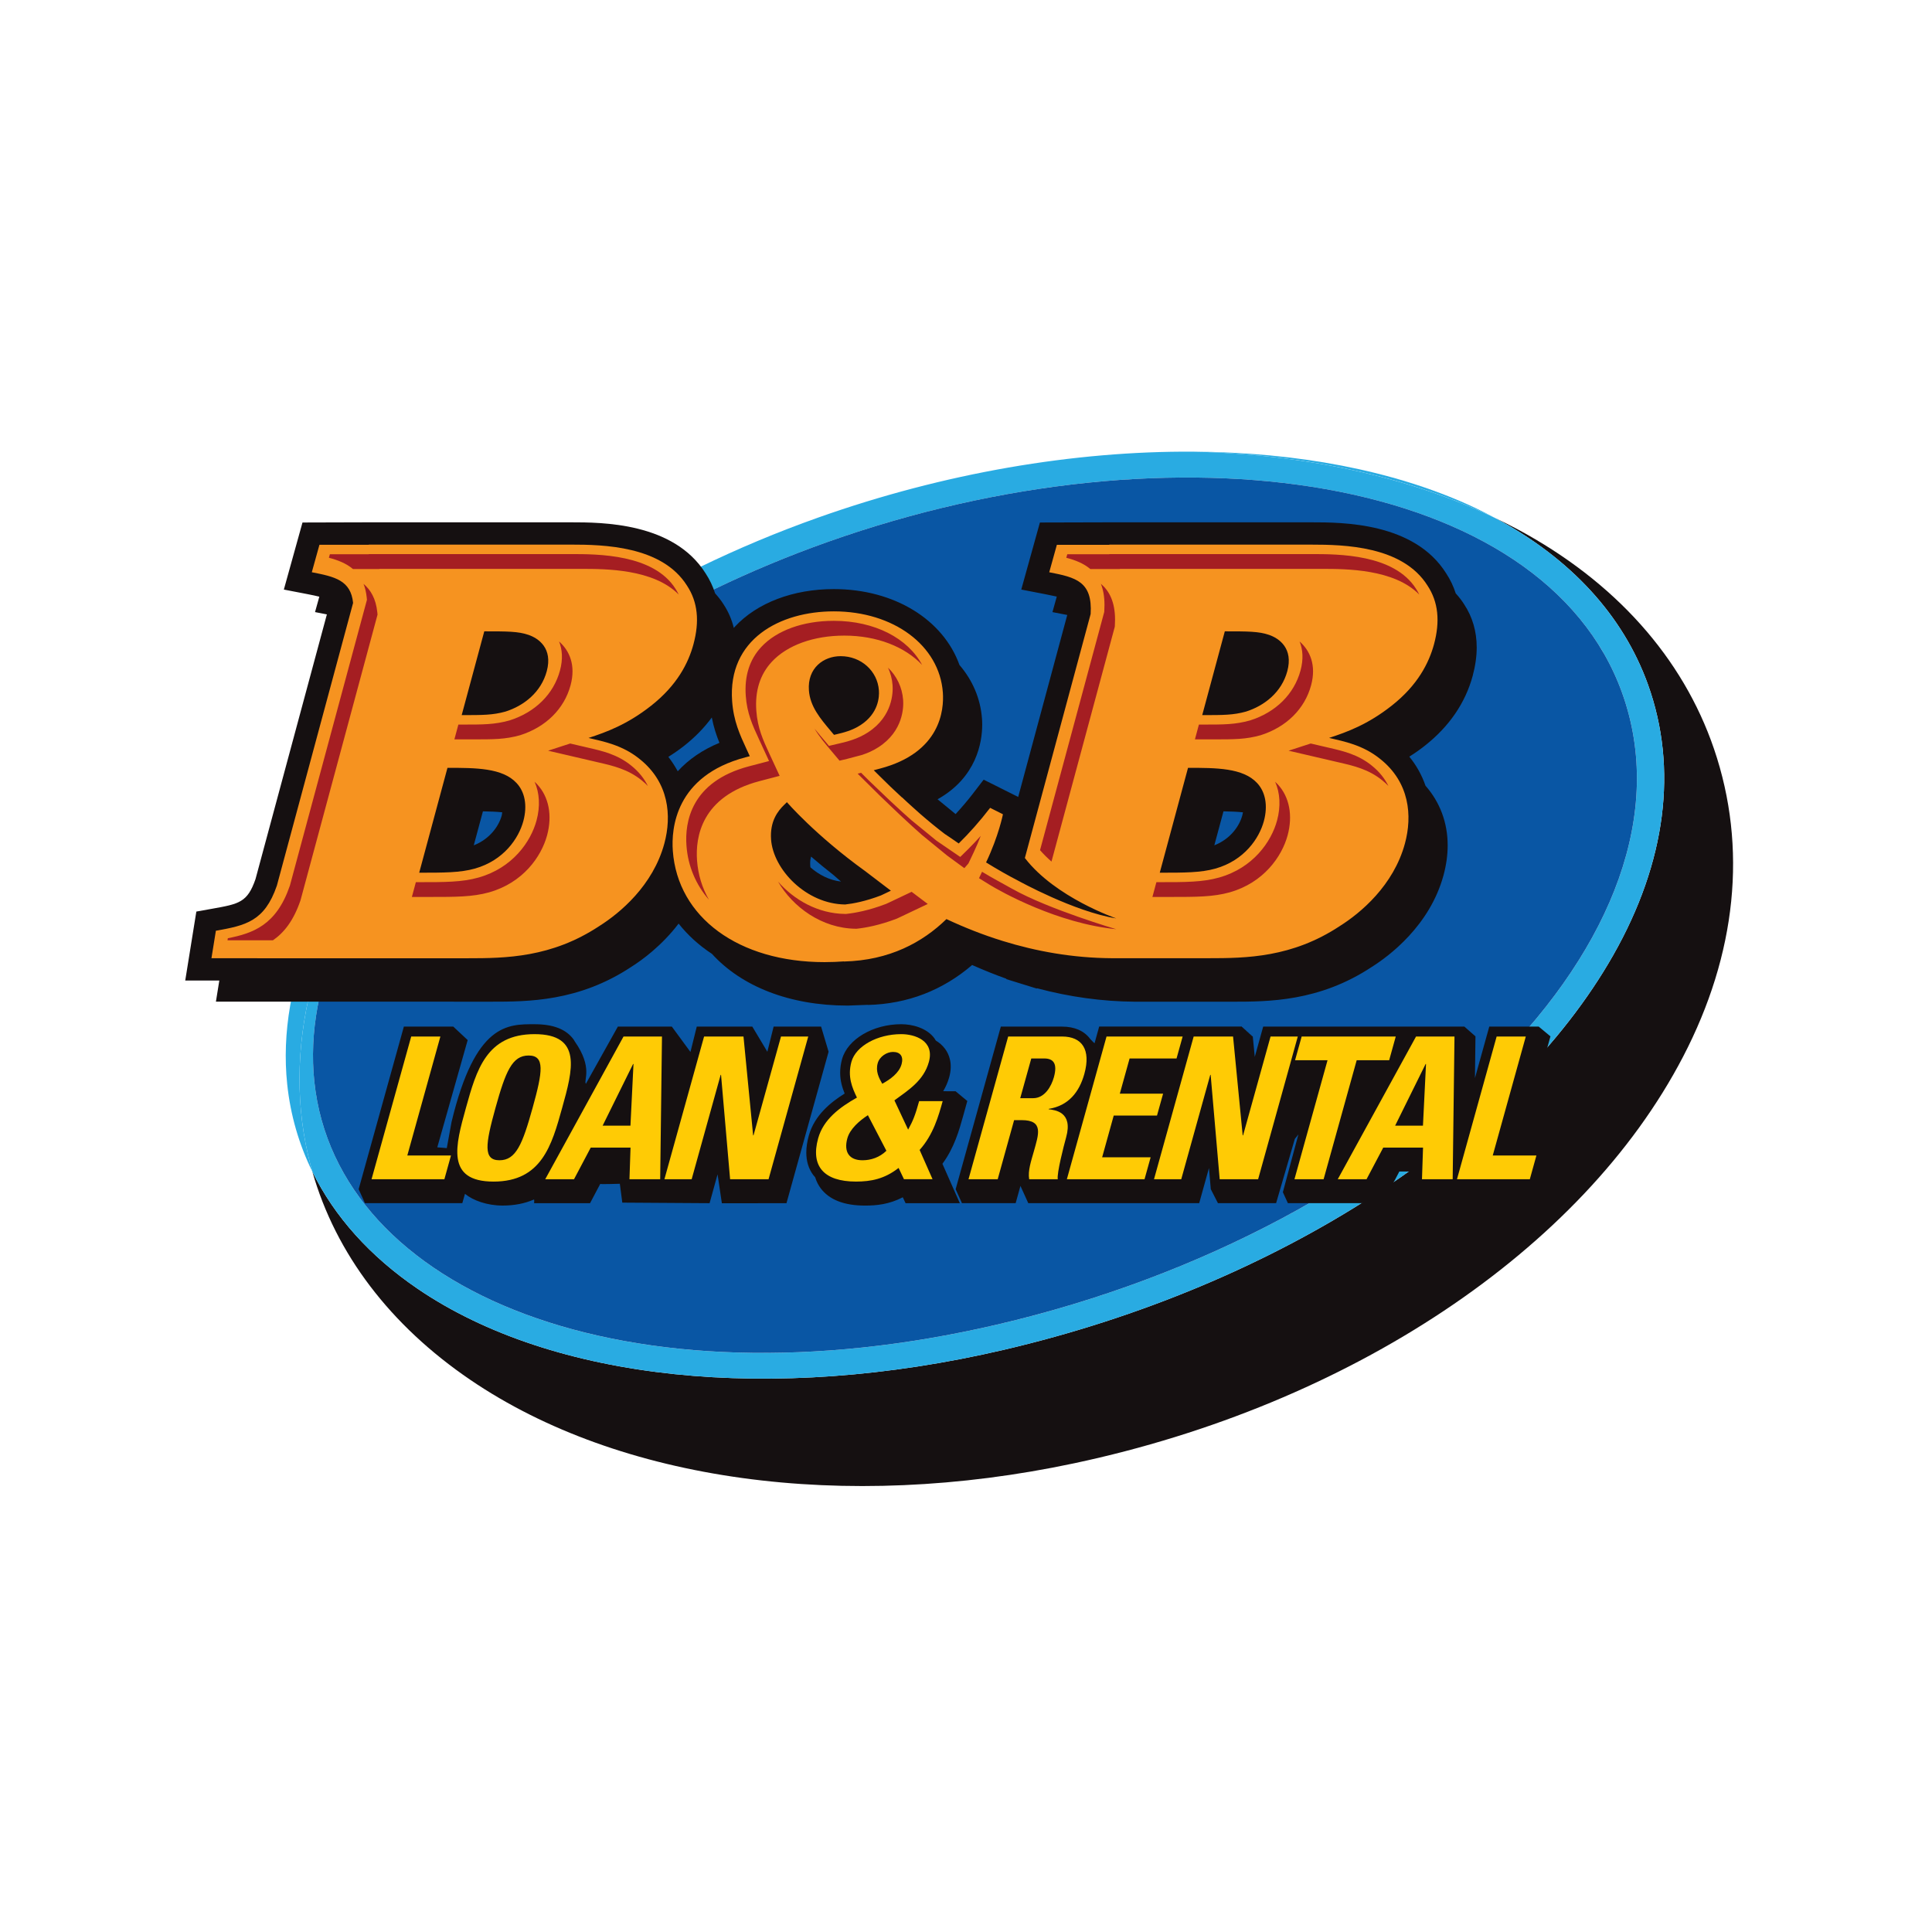
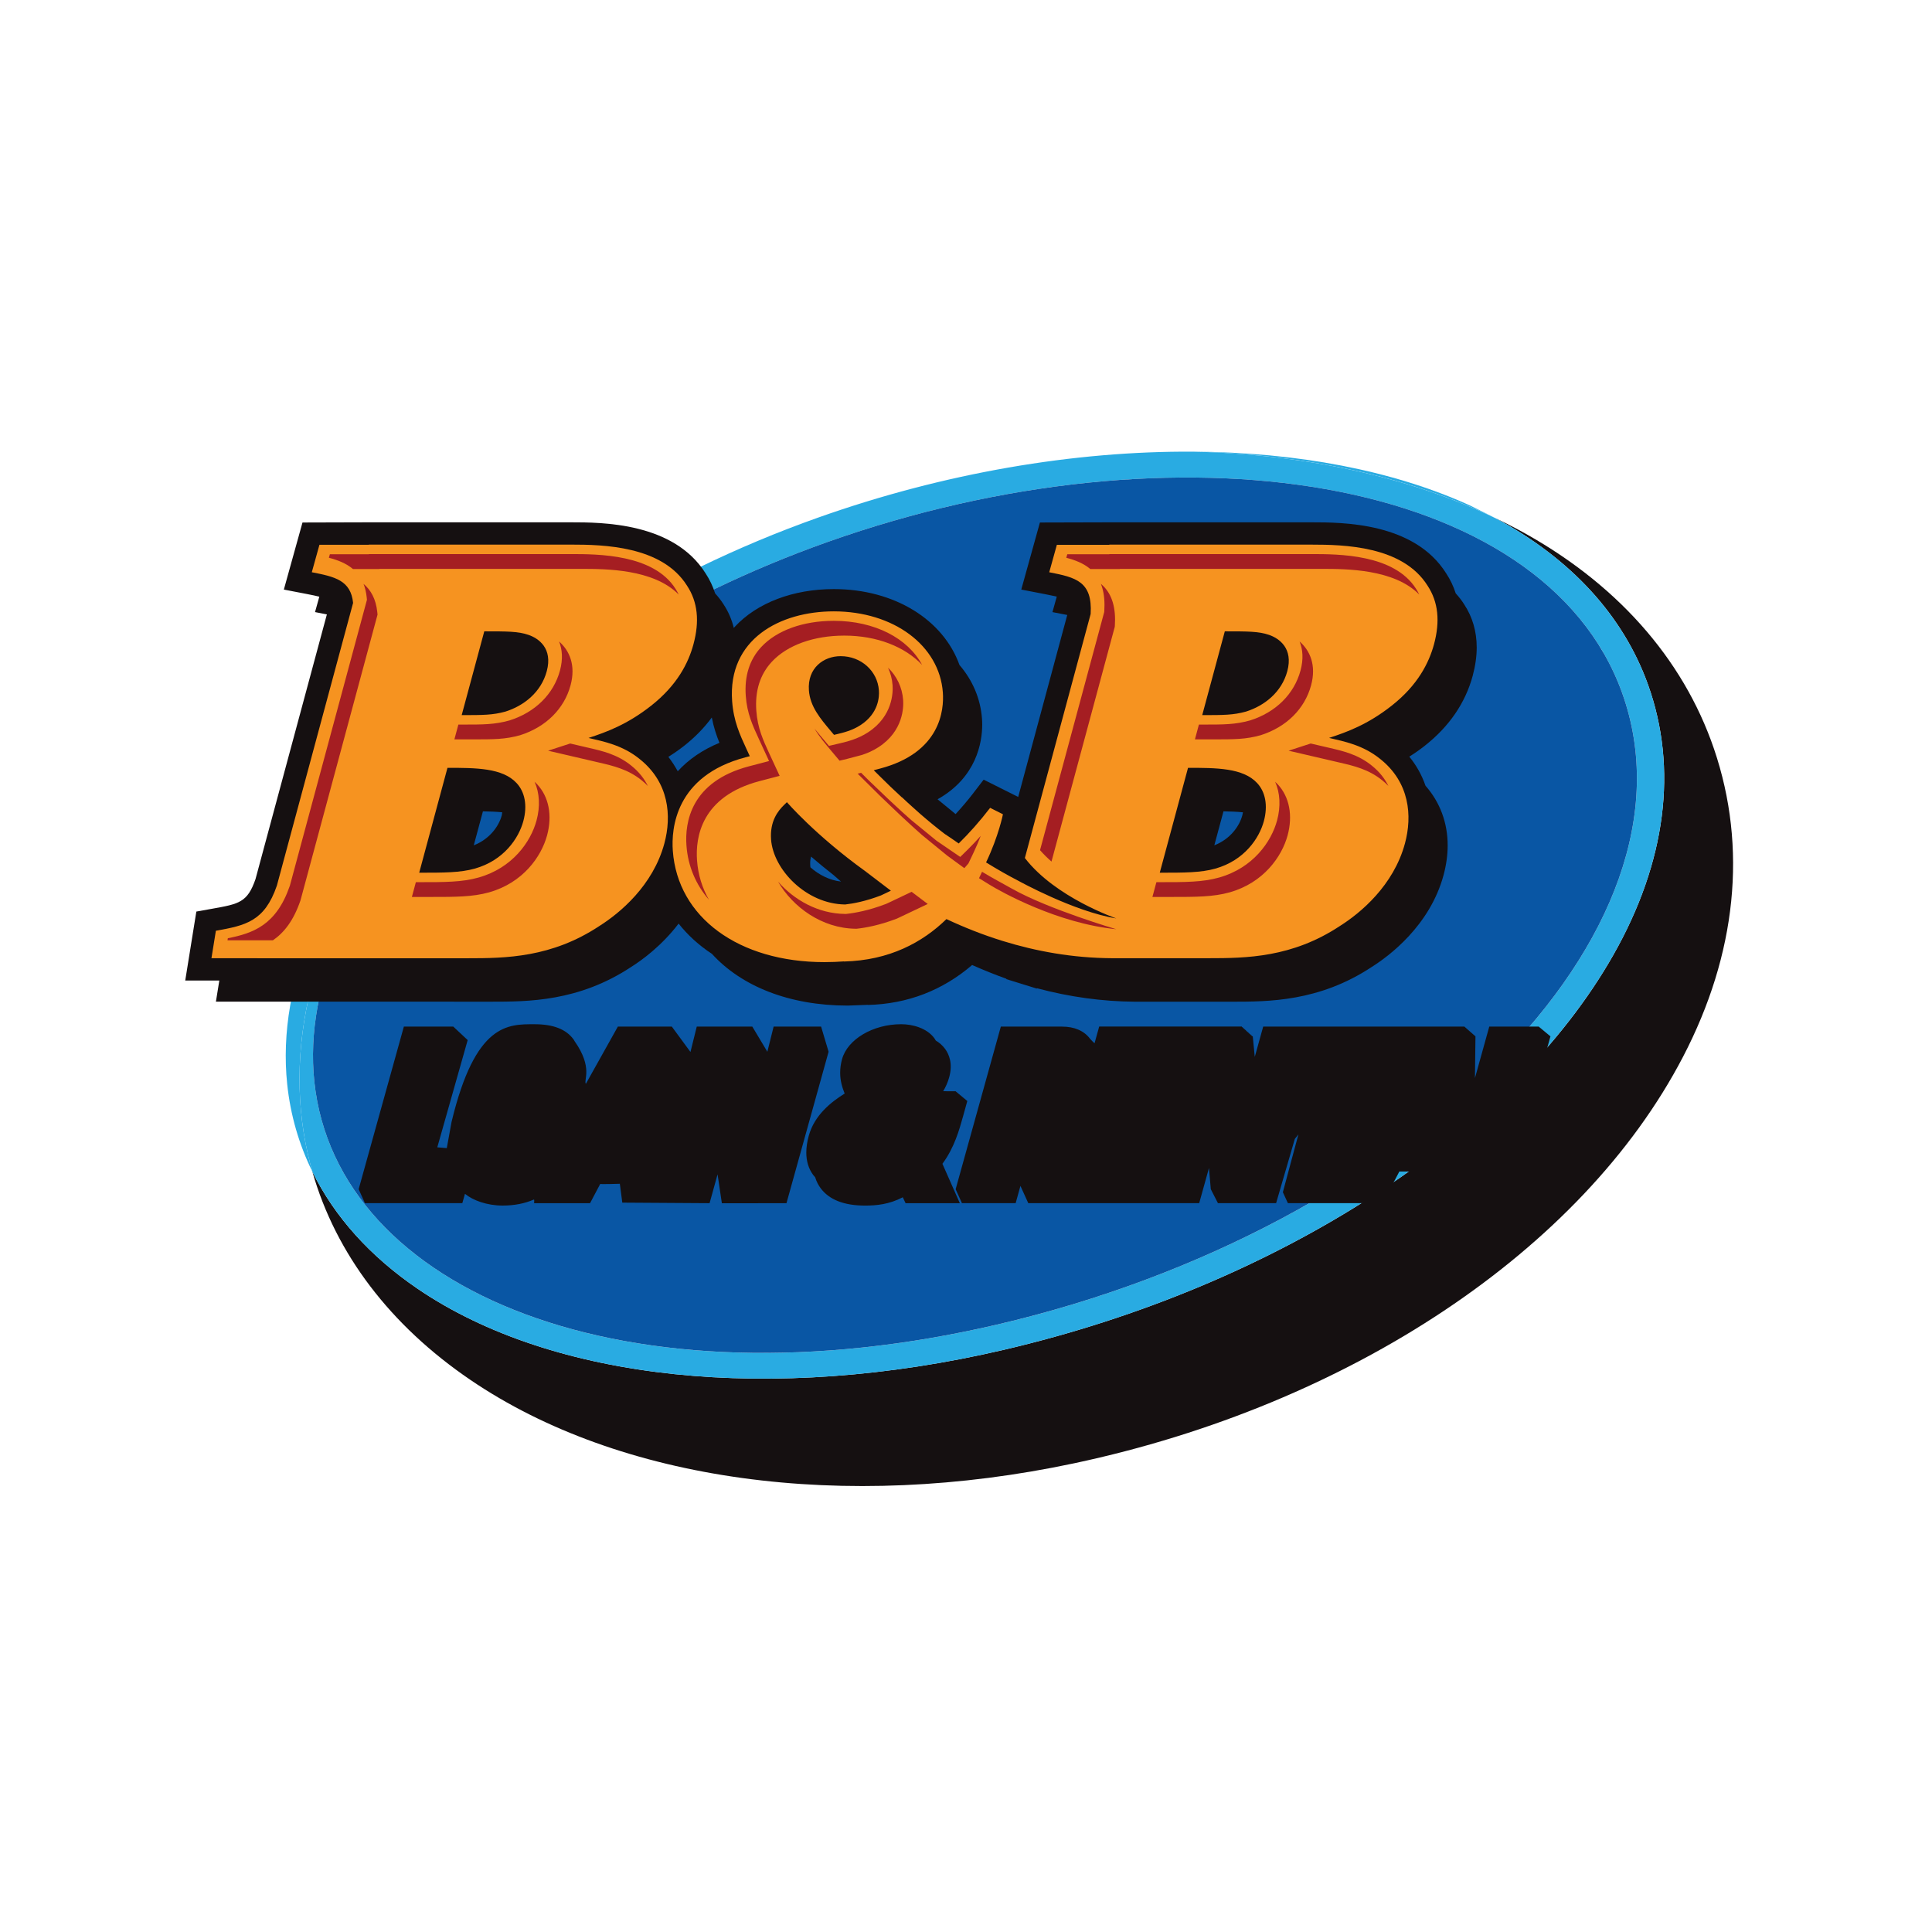
<svg xmlns="http://www.w3.org/2000/svg" version="1.1" id="Layer_1" x="0px" y="0px" viewBox="0 0 1000 1000" style="enable-background:new 0 0 1000 1000;" xml:space="preserve">
  <style type="text/css">
	.st0{fill:#151011;}
	.st1{fill:#29ABE2;}
	.st2{fill:#0956A4;}
	.st3{fill:none;}
	.st4{fill:#FFCB05;}
	.st5{fill:#F69320;}
	.st6{fill:#A51E22;}
</style>
  <path class="st0" d="M887.17,387.64c-16.12-47.26-51.3-86.72-101.89-113.79c-3.7-1.98-7.49-3.86-11.33-5.69  c38.97,20.83,66.18,50.38,79.04,86.16c15.6,43.44,9.38,91.86-17.97,140.03c-52.8,92.97-173.75,171.28-315.65,204.36  c-119.79,27.92-233.15,16.08-303.23-31.67c-24.68-16.82-43.03-37.33-54.46-60.57C173.84,648.98,202,686,243.44,714.2  c77.26,52.58,193.49,68.51,312.61,43.18c142.18-30.22,262.79-109.97,315.06-210.34C898.83,493.82,904.57,438.68,887.17,387.64z" />
  <path class="st1" d="M211.72,411.3c24.78-31.73,56.62-60.8,93.48-85.84c-32.35,20.7-61.26,44.08-85.22,69.33  c-51.58,54.35-76.91,113.46-71.32,166.43c1.68,15.96,6.08,31.11,13.03,45.25c-0.86-3-1.64-6.01-2.34-9.06  C145.84,538.29,164.14,472.2,211.72,411.3z" />
-   <path class="st1" d="M761.02,261.71c-40.15-18.31-89.6-27.58-143.26-27.94c57.38,1.37,111.21,12.86,156.19,34.38  C769.76,265.92,765.48,263.75,761.02,261.71z" />
+   <path class="st1" d="M761.02,261.71c-40.15-18.31-89.6-27.58-143.26-27.94c57.38,1.37,111.21,12.86,156.19,34.38  z" />
  <path class="st1" d="M216.14,667.04c70.09,47.75,183.45,59.59,303.23,31.67c141.9-33.08,262.84-111.38,315.65-204.36  c27.35-48.17,33.57-96.59,17.97-140.03c-12.86-35.78-40.07-65.33-79.04-86.16c-44.98-21.52-98.81-33.01-156.19-34.38  c-61.7-0.41-128.98,10.98-194.12,34.06h0c-42.49,15.05-82.58,34.68-118.44,57.62c-36.86,25.05-68.7,54.11-93.48,85.84  c-47.57,60.9-65.88,126.99-52.37,186.1c0.7,3.05,1.48,6.07,2.34,9.06C173.11,629.71,191.46,650.23,216.14,667.04z M428.55,280.47  c179.85-63.72,370.38-35.12,411.08,78.22c44.36,123.5-109.68,277.06-323.6,326.94c-191.2,44.56-341.85-16.93-353.32-125.76  C152.01,458.51,265.41,338.26,428.55,280.47z" />
  <g>
    <path class="st2" d="M516.02,685.62c213.93-49.87,367.97-203.43,323.6-326.94c-40.7-113.33-231.22-141.93-411.08-78.22   C265.41,338.26,152.01,458.51,162.7,559.86C174.17,668.69,324.83,730.19,516.02,685.62z" />
  </g>
  <path class="st3" d="M656.82,328.6c-5.27-1.82-11.03-1.82-22.86-1.82l-11.69,43.36c10.91,0,16.07,0,22.63-1.82  c9.61-3.04,18.47-10.01,21.41-20.93C669.49,335.57,662.09,330.41,656.82,328.6z" />
-   <path class="st3" d="M614.91,397.43l-14.63,54.28c12.73,0,21.22,0,28.77-2.12c15.09-4.25,22.74-15.77,25.11-24.56  c2.2-8.19,0.76-15.16-3.48-19.71C643.42,397.43,629.47,397.43,614.91,397.43z" />
  <path d="M576.59,496.02v-0.03h-1.22C575.78,495.99,576.18,496.02,576.59,496.02z" />
  <path class="st3" d="M408.8,416.68l-1.5-1.47l-1.4,1.36c-3.25,3.17-7.49,8.47-6.79,17.98c1.13,15.55,18.3,33.63,38.74,33.63  c8.2,0,13.86-2.69,19.86-5.53l3.42-1.63l-2.77-2.1C432.05,439.09,425.51,432.99,408.8,416.68z" />
-   <path class="st3" d="M430.05,378.42l1.63,1.94l1.28-0.29c3.42-0.81,8.1-1.9,12.48-4.77c9.3-6.05,9.73-14.56,9.48-17.94  c-0.73-10.1-9.25-17.72-19.8-17.72c-8.8,0-17.28,6.09-16.43,17.72C419.3,365.67,424.52,371.86,430.05,378.42z" />
  <path class="st3" d="M506.09,447.37l0.03,0.02c0.96-2.9,1.77-6.01,2.44-9.29c-0.61,2.39-1.3,5-2.11,7.97L506.09,447.37z" />
  <path class="st0" d="M762.26,349.82c1.38-5.15,2.08-10.07,2.08-14.73c0-8.25-2.17-15.72-6.5-22.3c-1.3-2.08-2.79-3.93-4.36-5.67  c-1.17-3.64-2.8-7.11-4.94-10.35c-16.57-26.42-53.82-26.42-69.73-26.42H574.19l-33.44,0.09h-2.49l-9.65,34.71l12.28,2.38  c2.53,0.49,4.51,0.89,6.1,1.26l-2.24,8.04l7.66,1.48c-3.4,12.63-20.22,75.02-25.39,94.19c-4.09-2.05-17.88-8.95-17.88-8.95  l-5.81,7.56c-2.55,3.31-5.43,6.67-8.7,10.26c-2.1-1.73-6.93-5.68-9.35-7.66c20.19-11.3,23.11-29.51,23.11-38.62  c0-1.19-0.04-2.21-0.11-3.05c-0.77-10.56-4.95-20.04-11.65-27.83c-8.38-23.4-33.62-39.3-65.06-39.3c-21.03,0-39.69,7.1-51.21,19.48  c-0.19,0.21-0.35,0.43-0.54,0.64c-1.06-4.35-2.81-8.44-5.31-12.23c-1.3-2.08-2.79-3.93-4.36-5.67c-1.17-3.65-2.8-7.11-4.94-10.36  c-16.57-26.42-53.82-26.42-69.72-26.42H190.89l-31.83,0.09h-2.49l-9.65,34.72l12.28,2.37c2.55,0.49,4.52,0.92,6.08,1.31l-2.22,7.98  l6.13,1.19c-7.55,28.02-36.94,137.02-36.94,137.02c-4.19,12.08-8.45,12.84-22.55,15.35l-8.07,1.44l-5.75,35.69l17.64,0l-1.76,10.93  h33.44l108.86,0.03c19.19,0,45.48,0,72.74-18.05c5.41-3.41,15.72-10.89,24.45-22.37c4.75,6,10.55,11.27,17.26,15.68  c15.28,16.77,40.06,26.76,70.27,26.76l10.64-0.4l-0.39,0.08c20.9-0.51,38.98-7.68,54.15-20.68c5.89,2.61,11.81,5,17.72,7.11  c-0.03,0.11-0.04,0.19-0.04,0.19l7.61,2.36l8.2,2.54l0.05-0.18c16.85,4.51,33.85,6.85,50.63,6.97h50.02c19.19,0,45.48,0,72.74-18.05  c8.68-5.47,30.01-21.24,37.08-47.5c1.42-5.26,2.12-10.41,2.12-15.37c0-11.73-3.98-22.35-11.48-30.88  c-1.87-5.46-4.69-10.52-8.38-15.04c2.6-1.63,5.25-3.46,8.01-5.63C750.12,376.03,758.46,363.85,762.26,349.82z M633.27,419.95  c3.51,0.04,6.93,0.18,10.08,0.5c-0.1,0.51-0.19,1.02-0.33,1.57v0c-1.49,5.53-6.08,12.21-14.49,15.52  C630.45,430.42,632.24,423.8,633.27,419.95z M419.39,448.17c-0.03-0.5-0.05-0.98-0.05-1.44c0-1.29,0.2-2.36,0.46-3.36  c3.48,3,7.34,6.19,11.57,9.5c1.25,1.11,2.56,2.26,3.93,3.43c-5.9-0.66-11.47-3.52-15.81-7.36  C419.47,448.69,419.41,448.42,419.39,448.17z M368.43,371.38c0.96,4.99,2.39,9.24,3.95,13.1c-8.7,3.6-15.93,8.54-21.58,14.72  c-1.43-2.61-3.05-5.1-4.86-7.45c2.66-1.67,5.38-3.53,8.21-5.75C359.79,381.56,364.52,376.66,368.43,371.38z M259.95,420.44  c-0.12,0.85-0.23,1.58-0.23,1.58c-1.49,5.53-6.1,12.21-14.5,15.52c1.92-7.12,3.71-13.75,4.74-17.59  C253.45,420,256.83,420.13,259.95,420.44z" />
  <path class="st0" d="M494.6,564.83l-5.88-0.02c-0.16-0.01-0.33-0.02-0.52-0.02c1.28-2.15,2.36-4.51,3.11-7.22v0  c1.96-7.07-0.09-11.89-2.15-14.69c-1.36-1.84-3.02-3.23-4.79-4.29c-0.24-0.41-0.46-0.82-0.74-1.2c-3.96-5.35-11.46-7.26-17.16-7.26  c-14.59,0-27.76,7.77-30.62,18.07h0c-0.65,2.33-0.98,4.7-0.98,7.05c0,4.29,1.13,7.78,2.33,10.77c-7.02,4.37-15.61,11.15-18.56,21.78  c-0.87,3.11-1.3,6.06-1.3,8.76c0,4.49,1.2,8.39,3.56,11.59c0.31,0.42,0.68,0.8,1.02,1.19c0.72,2.34,1.75,4.2,2.8,5.62  c4.43,6.01,12.17,9.05,23,9.05c5.81,0,12.48-0.6,19.56-4.3l1.46,3.07h28.08l-3.9-8.81l-5.12-11.59c6.16-8.32,8.73-17.57,10.67-24.54  l2.21-7.96L494.6,564.83z M188.9,622.76h50.39l1.38-4.84c4.18,3.47,11.55,6.08,19.46,6.08c6.15,0,11.51-1.08,16.23-3.13  c0.29-0.01,0.09,1.9,0.09,1.9h28.96l5.27-9.97c-0.01,0.23,10.15-0.08,10.15-0.08l1.27,9.76l45.18,0.29l4.13-14.93l2.23,14.97  l33.44-0.04l21.8-78.39l-3.88-13.01h-24.57l-3.25,13.01l-7.78-13.01h-28.76l-3.26,13.13l-9.64-13.13H319.8  c0,0-16.53,29.63-16.55,29.6c-1.33-1.8,3.86-8.24-5.79-21.99c-0.21-0.33-0.36-0.68-0.6-1c-3.9-5.28-10.5-7.84-20.18-7.84  c-13.73,0-30.66-0.67-42.96,50.59l-2.46,13.53l-4.92-0.41l15.73-55.51l-7.46-6.98h-25.57l-23.4,84.17L188.9,622.76z M497.9,622.76  h27.8l2.48-8.93l4.06,8.93h88.46l5.06-18.19c0.54,6.29,0.95,10.95,0.95,10.95l3.7,7.24h30.1l9.69-33.25l1.86-2.35l-8.05,29.92  l2.6,5.67h49.05l8.64-16.37h6.84c-0.15,4.5-0.31,9.13-0.31,9.13l3.57,7.24h66.72L808,598l-6.09-5.06c0,0-8.28,0-15.11,0l15.71-56.53  l-6.09-5.06h-25.57c0,0-3.48,12.51-7.42,26.68l0.27-21.62l-5.75-5.06H653.83c0,0-2.02,7.24-4.36,15.69l-0.49-5.01l-0.55-5.62h-0.3  c-0.02-0.18-0.03-0.29-0.03-0.29h-0.31c-0.01-0.18-0.03-0.3-0.03-0.3h-0.3c-0.02-0.18-0.03-0.3-0.03-0.3h-0.31  c-0.02-0.18-0.03-0.3-0.03-0.3h-0.3c-0.02-0.18-0.03-0.3-0.03-0.3h-0.3c-0.02-0.18-0.03-0.3-0.03-0.3h-0.3  c-0.02-0.17-0.03-0.3-0.03-0.3h-0.3c-0.02-0.17-0.03-0.3-0.03-0.3h-0.3c-0.02-0.17-0.03-0.3-0.03-0.3h-0.3  c-0.02-0.18-0.03-0.3-0.03-0.3h-0.3c-0.02-0.18-0.03-0.3-0.03-0.3h-0.3c-0.02-0.17-0.03-0.3-0.03-0.3h-0.3  c-0.02-0.17-0.03-0.3-0.03-0.3h-0.31c-0.02-0.17-0.03-0.3-0.03-0.3h-0.3c-0.02-0.17-0.03-0.29-0.03-0.29h-0.3  c-0.01-0.17-0.03-0.29-0.03-0.29h-0.3c-0.01-0.19-0.03-0.3-0.03-0.3h-73.86c0,0-1.57,5.67-2.4,8.64c-0.01-0.01-0.02-0.03-0.04-0.03  c-0.07-0.06-0.14-0.12-0.21-0.18c-0.1-0.08-0.17-0.16-0.26-0.24c-0.07-0.06-0.13-0.13-0.21-0.19c-0.08-0.07-0.14-0.15-0.22-0.21  c-0.05-0.05-0.09-0.11-0.15-0.15c0-0.01,0-0.01,0-0.01c-0.04-0.04-0.06-0.07-0.1-0.11c-0.01,0-0.02-0.01-0.03-0.02  c-0.03-0.03-0.05-0.06-0.08-0.1c-0.02-0.01-0.03-0.02-0.04-0.03c-0.03-0.03-0.04-0.05-0.07-0.08c-0.02-0.02-0.03-0.03-0.04-0.04  c-0.02-0.02-0.04-0.05-0.06-0.07c-0.02-0.02-0.04-0.03-0.06-0.05c-0.02-0.02-0.03-0.05-0.04-0.06c-0.02-0.03-0.05-0.04-0.08-0.06  c-0.01-0.02-0.02-0.04-0.03-0.05c-0.03-0.03-0.06-0.04-0.08-0.07c-0.02-0.01-0.02-0.03-0.03-0.04c-0.03-0.04-0.05-0.05-0.09-0.09  c-0.01,0-0.01-0.02-0.02-0.03c-0.04-0.04-0.07-0.07-0.11-0.1c0-0.01,0-0.01,0-0.01c-0.03-0.04-0.07-0.07-0.1-0.1  c0,0,0-0.01-0.01-0.01c-0.04-0.04-0.09-0.08-0.12-0.13c-3.09-4.16-8.1-6.35-14.52-6.35h-31.71l-23.39,84.17L497.9,622.76z" />
  <g>
    <g>
      <g>
-         <path class="st4" d="M227.94,536.5h-15.1l-20.53,73.87h37.7l3.41-12.28h-22.6L227.94,536.5z M276.68,535.27     c-24.9,0-30.08,18.62-35.51,38.16c-5.37,19.33-10.61,38.16,14.29,38.16c24.9,0,30.14-18.82,35.51-38.16     C296.41,553.9,301.58,535.27,276.68,535.27z M275.67,573.44c-5.26,18.93-8.64,27.11-17.14,27.11c-8.5,0-7.32-8.18-2.07-27.11     c5.26-18.92,8.64-27.11,17.14-27.11C282.11,546.33,280.94,554.51,275.67,573.44z M282.21,610.37h14.9l8.65-16.36h20.6     l-0.55,16.36h15.9l0.93-73.87h-19.9L282.21,610.37z M327.89,550.72l-1.57,31.92h-14.4l15.77-31.92H327.89z M390.02,587.66h-0.2     l-4.99-51.15h-20.4l-20.53,73.87h14.1l15.01-54.02h0.2l4.69,54.02h19.9l20.54-73.87h-14.1L390.02,587.66z M475.74,569.96     c-1.99,7.16-3.06,9.93-5.69,14.74l-7.1-15.15c7.28-5.32,15.15-10.23,17.82-19.85c3.1-11.15-7.39-14.43-14.29-14.43     c-12.29,0-23.5,6.14-25.78,14.32c-2.14,7.68,0.44,13.51,2.85,18.52c-8.9,5.02-17.33,11.25-20.07,21.07     c-4.01,14.43,2.98,22.4,19.57,22.4c7.71,0,14.77-1.33,22.06-7.06l2.78,5.83h14.8l-6.69-15.14c7.13-7.98,9.79-17.6,11.93-25.27     H475.74z M454.3,550.31c0.96-3.48,4.72-5.83,7.92-5.83c3.9,0,5.51,2.45,4.44,6.34c-1.28,4.61-5.89,7.88-10.01,10.13     C454.89,557.89,453.13,554.51,454.3,550.31z M446.43,600.55c-6.89,0-9.8-4.29-7.84-11.36c1.37-4.91,6.24-9.1,10.63-11.97     l9.58,18.42C455.24,599.11,450.74,600.55,446.43,600.55z M542.77,574.15l0.06-0.2c10.25-1.64,15.81-8.7,18.43-18.11     c3.5-12.59-1.22-19.34-11.52-19.34h-27.91l-20.53,73.87h15.11l8.49-30.59h3.91c11.6,0,8.72,7.47,6.28,16.27     c-1.34,4.81-3.13,9.82-2.39,14.32h14.8c-0.54-3.07,3.02-16.98,4.33-21.69C555.53,575.38,545.95,574.57,542.77,574.15z      M534.76,568.42h-6.69l5.72-20.56h6.7c4.8,0,6.96,2.67,5,9.72C544.17,562.29,540.76,568.42,534.76,568.42z M576.46,577.42h22.4     l3.16-11.35h-22.4l5.06-18.21h24.3l3.16-11.36h-39.4l-20.53,73.87h40.2l3.16-11.35h-25.1L576.46,577.42z M657.64,536.5     l-14.22,51.15h-0.21l-4.98-51.15h-20.39l-20.53,73.87h14.1l15.02-54.02h0.2l4.68,54.02h19.89l20.53-73.87H657.64z M719.03,548.78     l3.41-12.28h-48.7l-3.42,12.28h16.81l-17.12,61.59h15.09l17.12-61.59H719.03z M692.42,610.37h14.9l8.64-16.36h20.6l-0.55,16.36     h15.89l0.94-73.87h-19.9L692.42,610.37z M738.1,550.72l-1.58,31.92h-14.4l15.78-31.92H738.1z M772.64,598.09l17.11-61.59h-15.09     l-20.53,73.87h37.7l3.41-12.28H772.64z" />
-       </g>
+         </g>
    </g>
  </g>
  <path class="st5" d="M331.09,392.88c-8.95-7.28-18.77-9.1-26.47-10.92c9.31-3.03,20.07-6.97,32.4-16.68  c13.48-10.61,19.31-22.13,21.92-31.84c3.19-11.83,2.25-21.83-3.35-30.32c-12.94-20.62-43.4-21.23-60.08-21.23H190.89l-0.03,0.09  h-25.52l-3.95,14.21c11.94,2.31,20.17,4.17,21.37,15.87l-39.49,146.47l0.01-0.06c-6.36,18.51-16.24,20.55-31.54,23.28l-2.29,14.21  h23.73l-0.01,0.03h108.87c19.71,0,43.44-0.3,68.18-16.68c10.59-6.67,27.78-20.92,33.66-42.76  C347.72,422.3,346.32,405.01,331.09,392.88z M270.87,425.03c-2.37,8.79-10.03,20.31-25.12,24.56c-7.55,2.12-16.04,2.12-28.77,2.12  l14.63-54.28c14.56,0,28.5,0,35.78,7.89C271.62,409.86,273.08,416.84,270.87,425.03z M283.01,347.39  c-2.94,10.92-11.8,17.89-21.41,20.93c-6.56,1.82-11.71,1.82-22.63,1.82l11.69-43.36c11.83,0,17.59,0,22.86,1.82  C278.79,330.41,286.19,335.57,283.01,347.39z M742.25,333.45c3.18-11.83,2.24-21.83-3.35-30.32c-12.93-20.62-43.4-21.23-60.09-21.23  H574.19l-0.03,0.09h-27.13l-3.95,14.21c13.67,2.65,22.48,4.7,21.43,21.62L530.47,444.1c15.68,20.46,47.32,31.27,47.32,31.27  c-21.84-3.51-50.53-19.39-50.53-19.39c-5.38-2.77-11.05-5.99-16.87-9.59c6.56-13.78,8.73-24.93,8.73-24.93l-6.63-3.32  c-5.47,7.12-10.92,13.2-16.27,18.44c-2.6-1.85-5.22-3.61-7.25-4.95c-4.19-3.21-8.41-6.65-12.64-10.34  c-1.48-1.32-2.84-2.53-4.06-3.63c-1.78-1.61-3.57-3.22-5.35-4.93l-0.09,0.01c-4.51-4.13-7.27-6.83-12.02-11.53l-2.56-2.54l3.31-0.87  c31.28-8.27,33.12-30.3,32.46-39.39c-1.78-24.32-25.5-41.97-56.43-41.97c-27.89,0-54.98,14.37-52.64,46.48  c0.75,10.32,4,17.35,7.45,24.81l1.69,3.67l-2.2,0.58c-36.46,9.6-38.47,37.05-37.64,48.4c2.51,34.47,34.07,57.62,78.53,57.62  c3.55,0,6.87-0.15,10.04-0.38l0.01,0.06c23.61-0.58,40.74-9.96,53.05-21.96c9.08,4.26,18.78,8.13,29.03,11.3  c17.36,5.38,36.28,8.82,56.48,8.95h49.97c19.71,0,43.45-0.3,68.18-16.68c10.6-6.67,27.79-20.92,33.67-42.76  c3.85-14.25,2.44-31.54-12.79-43.67c-8.96-7.28-18.78-9.1-26.48-10.92c9.32-3.03,20.08-6.97,32.4-16.68  C733.79,354.67,739.62,343.15,742.25,333.45z M435.12,339.63c10.55,0,19.07,7.62,19.8,17.72c0.25,3.38-0.19,11.89-9.48,17.94  c-4.38,2.86-9.06,3.96-12.48,4.77l-1.28,0.29l-1.63-1.94c-5.53-6.56-10.75-12.75-11.36-21.07  C417.85,345.72,426.32,339.63,435.12,339.63z M457.71,462.65c-0.59,0.28-1.17,0.55-1.76,0.83c-7.97,3.04-14.4,4.24-18.52,4.68  c-20.25-0.25-37.2-18.17-38.32-33.61c-0.69-9.51,3.54-14.82,6.79-17.98l1.4-1.36c0,0,14.76,17.12,40.41,35.6  c3.18,2.45,6.66,5.11,10.64,8.11l2.77,2.1L457.71,462.65z M654.17,425.03c-2.37,8.79-10.03,20.31-25.11,24.56  c-7.55,2.12-16.04,2.12-28.77,2.12l14.63-54.28c14.55,0,28.5,0,35.78,7.89C654.93,409.86,656.37,416.84,654.17,425.03z   M666.31,347.39c-2.94,10.92-11.8,17.89-21.41,20.93c-6.56,1.82-11.71,1.82-22.63,1.82l11.69-43.36c11.82,0,17.58,0,22.86,1.82  C662.09,330.41,669.49,335.57,666.31,347.39z" />
  <path class="st6" d="M523.83,460c-4.79-2.71-10.16-5.5-15.52-8.77l-1.58,3.32l5.41,3.35c5.93,3.66,35.21,20.05,65.63,23.06  C577.76,480.95,542.82,470.71,523.83,460z M579.64,294.54l0.03-0.09h104.61c12.55,0,37.3,0.04,50.33,13.29  c-0.47-0.99-1.01-1.97-1.63-2.91c-11.31-18.04-40.26-18.04-54.17-18.04H574.19l-0.03,0.09c0,0-14.82,0-21.74,0  c-0.23,0.85-0.25,0.91-0.51,1.82c4.52,1.17,8.94,2.86,12.45,5.84C571.42,294.54,579.64,294.54,579.64,294.54z M544.25,445.94  c4.31-15.97,32.76-121.52,32.76-121.52l0.04-0.71c0.06-1.01,0.1-1.99,0.1-2.93c0-9.23-2.98-14.92-7.34-18.62  c1.18,2.97,1.87,6.55,1.87,10.96c0,0.94-0.03,1.92-0.09,2.93l-0.04,0.72c0,0-31.35,116.27-33.23,123.27  C540.13,442.12,542.13,444.09,544.25,445.94z M647.03,372.89c-7.72,2.15-13.42,2.15-24.76,2.15h-1.72l-2.06,7.66h9.25  c11.34,0,17.04,0,24.76-2.15c13.31-4.2,22.83-13.62,26.12-25.84c2.82-10.45-0.6-17.99-5.95-22.69c1.65,4.08,2.09,9.07,0.48,15.03  C669.86,359.27,660.34,368.69,647.03,372.89z M660.01,404.65c2.55,5.75,2.97,12.7,1,20.03c-2.97,11.03-12.43,24.59-30.04,29.54  c-8.5,2.39-17.33,2.39-30.7,2.39h-1.72l-2.06,7.65h9.25c13.37,0,22.2,0,30.7-2.38c17.61-4.96,27.06-18.51,30.04-29.54  c2.77-10.29,0.9-19.9-5.11-26.36C660.94,405.51,660.48,405.08,660.01,404.65z M454.77,386.7c12.84-8.34,12.96-20.79,12.69-24.39  c-0.48-6.62-3.38-12.44-7.83-16.73c1.29,2.78,2.13,5.83,2.36,9.07c0.27,3.61,0.15,16.05-12.69,24.4c-5.39,3.53-11,4.84-14.7,5.72  c-0.03,0.01-5.53,1.29-5.53,1.29l-4.43-5.26v0.01c-1.03-1.21-2.04-2.44-3.05-3.68c2.42,4.1,5.49,7.74,8.52,11.33l0,0l4.43,5.26  c0,0,2.29-0.54,3.92-0.92v-0.01l7.72-2.04C448.88,389.86,451.85,388.62,454.77,386.7z M709.98,396.23  c-7.03-5.7-14.87-7.52-21.79-9.12l-9.77-2.27l-11.45,3.72l26.68,6.21c6.92,1.6,14.76,3.41,21.79,9.12c1.19,0.95,2.23,1.94,3.21,2.94  C716.81,403.11,714.06,399.48,709.98,396.23z M263.73,372.89c-7.72,2.15-13.42,2.15-24.76,2.15h-1.72l-2.06,7.66h9.25  c11.35,0,17.04,0,24.76-2.15c13.3-4.2,22.83-13.62,26.12-25.84c2.82-10.46-0.6-17.99-5.95-22.69c1.65,4.08,2.09,9.07,0.48,15.03  C286.56,359.27,277.03,368.69,263.73,372.89z M188.16,302.2c0.8,2.01,1.37,4.31,1.64,6.96l0.13,1.3l-39.89,147.97l-0.07,0.17  c-6.96,20.22-18.93,24.45-32.04,27.03c-0.08,0.48-0.09,0.54-0.17,1.06c1.81,0,10.95,0,23.5,0.01c5.7-3.9,10.62-10.05,14.19-20.44  l0.07-0.17l39.89-147.96l-0.13-1.31C194.56,309.89,191.87,305.33,188.16,302.2z M398.28,390.22c-3.3-7.15-6.15-13.31-6.81-22.35  c-0.75-10.29,1.95-18.81,8.02-25.34c8-8.61,21.69-13.54,37.56-13.54c16.93,0,31.38,5.81,40.22,15.16  c-7.29-13.73-24.53-22.81-45.68-22.81c-15.87,0-29.55,4.93-37.56,13.54c-6.07,6.52-8.77,15.05-8.02,25.33  c0.66,9.04,3.51,15.21,6.81,22.35c0,0.01,5.24,11.36,5.24,11.36l-10.39,2.72c-30.18,7.95-33.23,29.12-32.36,41.03  c0.78,10.76,4.91,20.24,11.64,28.06c-3.49-6.11-5.63-12.95-6.17-20.4c-0.87-11.92,2.19-33.09,32.37-41.03l10.39-2.72  C403.52,401.59,398.29,390.23,398.28,390.22z M295.51,286.79H190.89l-0.02,0.09c0,0-13.43,0-20.14,0c-0.23,0.84-0.25,0.9-0.5,1.81  c4.51,1.17,8.95,2.86,12.47,5.85c6.48,0,13.64,0,13.64,0l0.02-0.09h104.62c12.54,0,37.28,0.04,50.32,13.29  c-0.47-0.99-1.01-1.97-1.62-2.91C338.35,286.79,309.41,286.79,295.51,286.79z M276.71,404.66c2.55,5.74,2.98,12.7,1,20.02  c-2.97,11.03-12.43,24.59-30.05,29.54c-8.48,2.39-17.32,2.39-30.69,2.39h-1.72l-2.06,7.65h9.25c13.37,0,22.2,0,30.69-2.38  c17.62-4.96,27.07-18.51,30.05-29.54c2.77-10.28,0.9-19.9-5.12-26.36C277.64,405.51,277.17,405.08,276.71,404.66z M503.99,441.16  c1.43-3.01,2.62-5.86,3.63-8.5c-2.13,2.33-4.25,4.66-6.44,6.81l-4.16,4.08l-12.21-8.35l-0.16-0.12l-12.98-10.61  c-0.06-0.06-4.14-3.7-4.14-3.7c-0.02-0.03-0.75-0.68-0.75-0.68l-4.77-4.41c0.03,0.12-12.19-11.61-12.19-11.61s-1.88-1.87-4.11-4.08  l-1.78,0.47c0,0,11.36,11.27,11.37,11.27c0,0,12.21,11.72,12.19,11.61l4.77,4.41c0,0,0.72,0.65,0.75,0.68c0,0,4.07,3.64,4.13,3.7  l12.98,10.61l0.15,0.12l8.87,6.49l2.11-2.43L503.99,441.16z M460.76,466.87c-0.01,0-2.04,0.95-2.04,0.95l-0.23,0.09  c-8.78,3.36-15.88,4.63-20.29,5.11l-0.42,0.04l-0.42-0.01c-13.95-0.17-26.35-7.23-34.66-16.76c7.59,13.16,22.63,24.2,40.12,24.42  l0.43,0.01l0.42-0.04c4.41-0.48,11.51-1.76,20.29-5.11l0.22-0.08c0,0,2.03-0.95,2.04-0.96l13.98-6.64c0,0-4.79-3.61-8.34-6.29  L460.76,466.87z M326.67,396.23c-7.02-5.7-14.85-7.52-21.77-9.11l-9.77-2.28l-11.44,3.72l26.67,6.21c6.91,1.6,14.75,3.42,21.77,9.12  c1.19,0.95,2.23,1.94,3.21,2.94C333.51,403.11,330.75,399.48,326.67,396.23z" />
</svg>